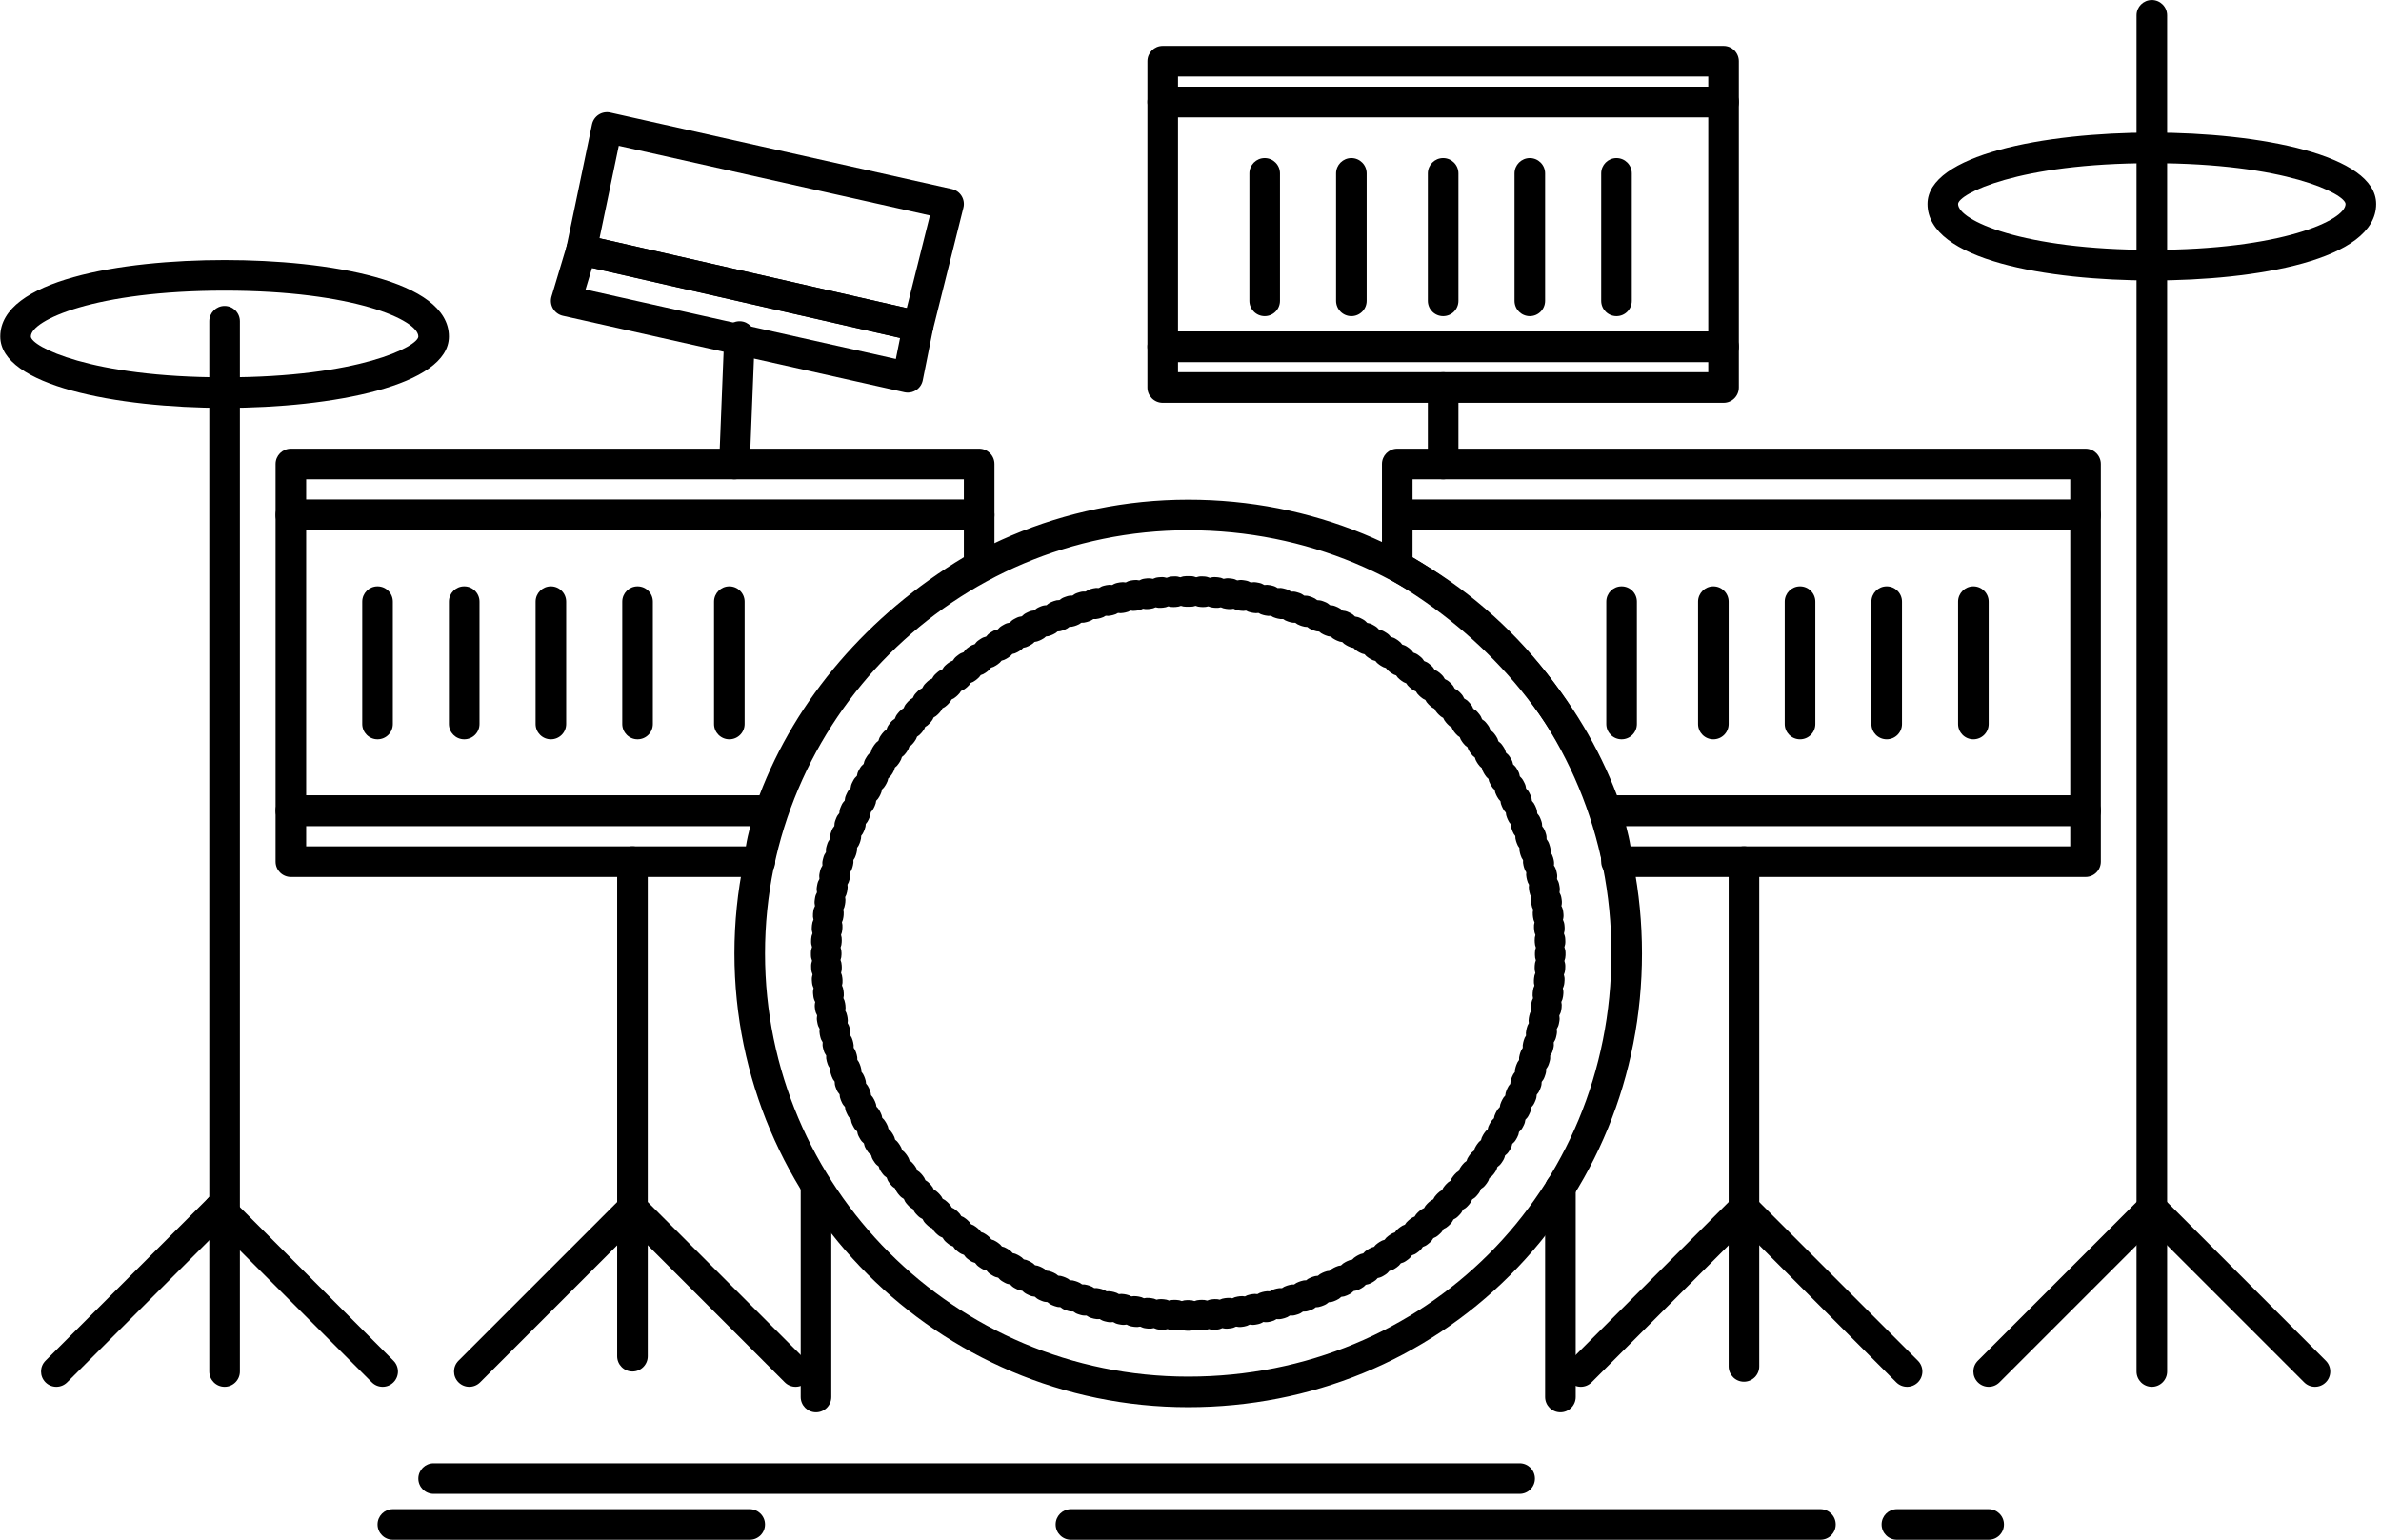
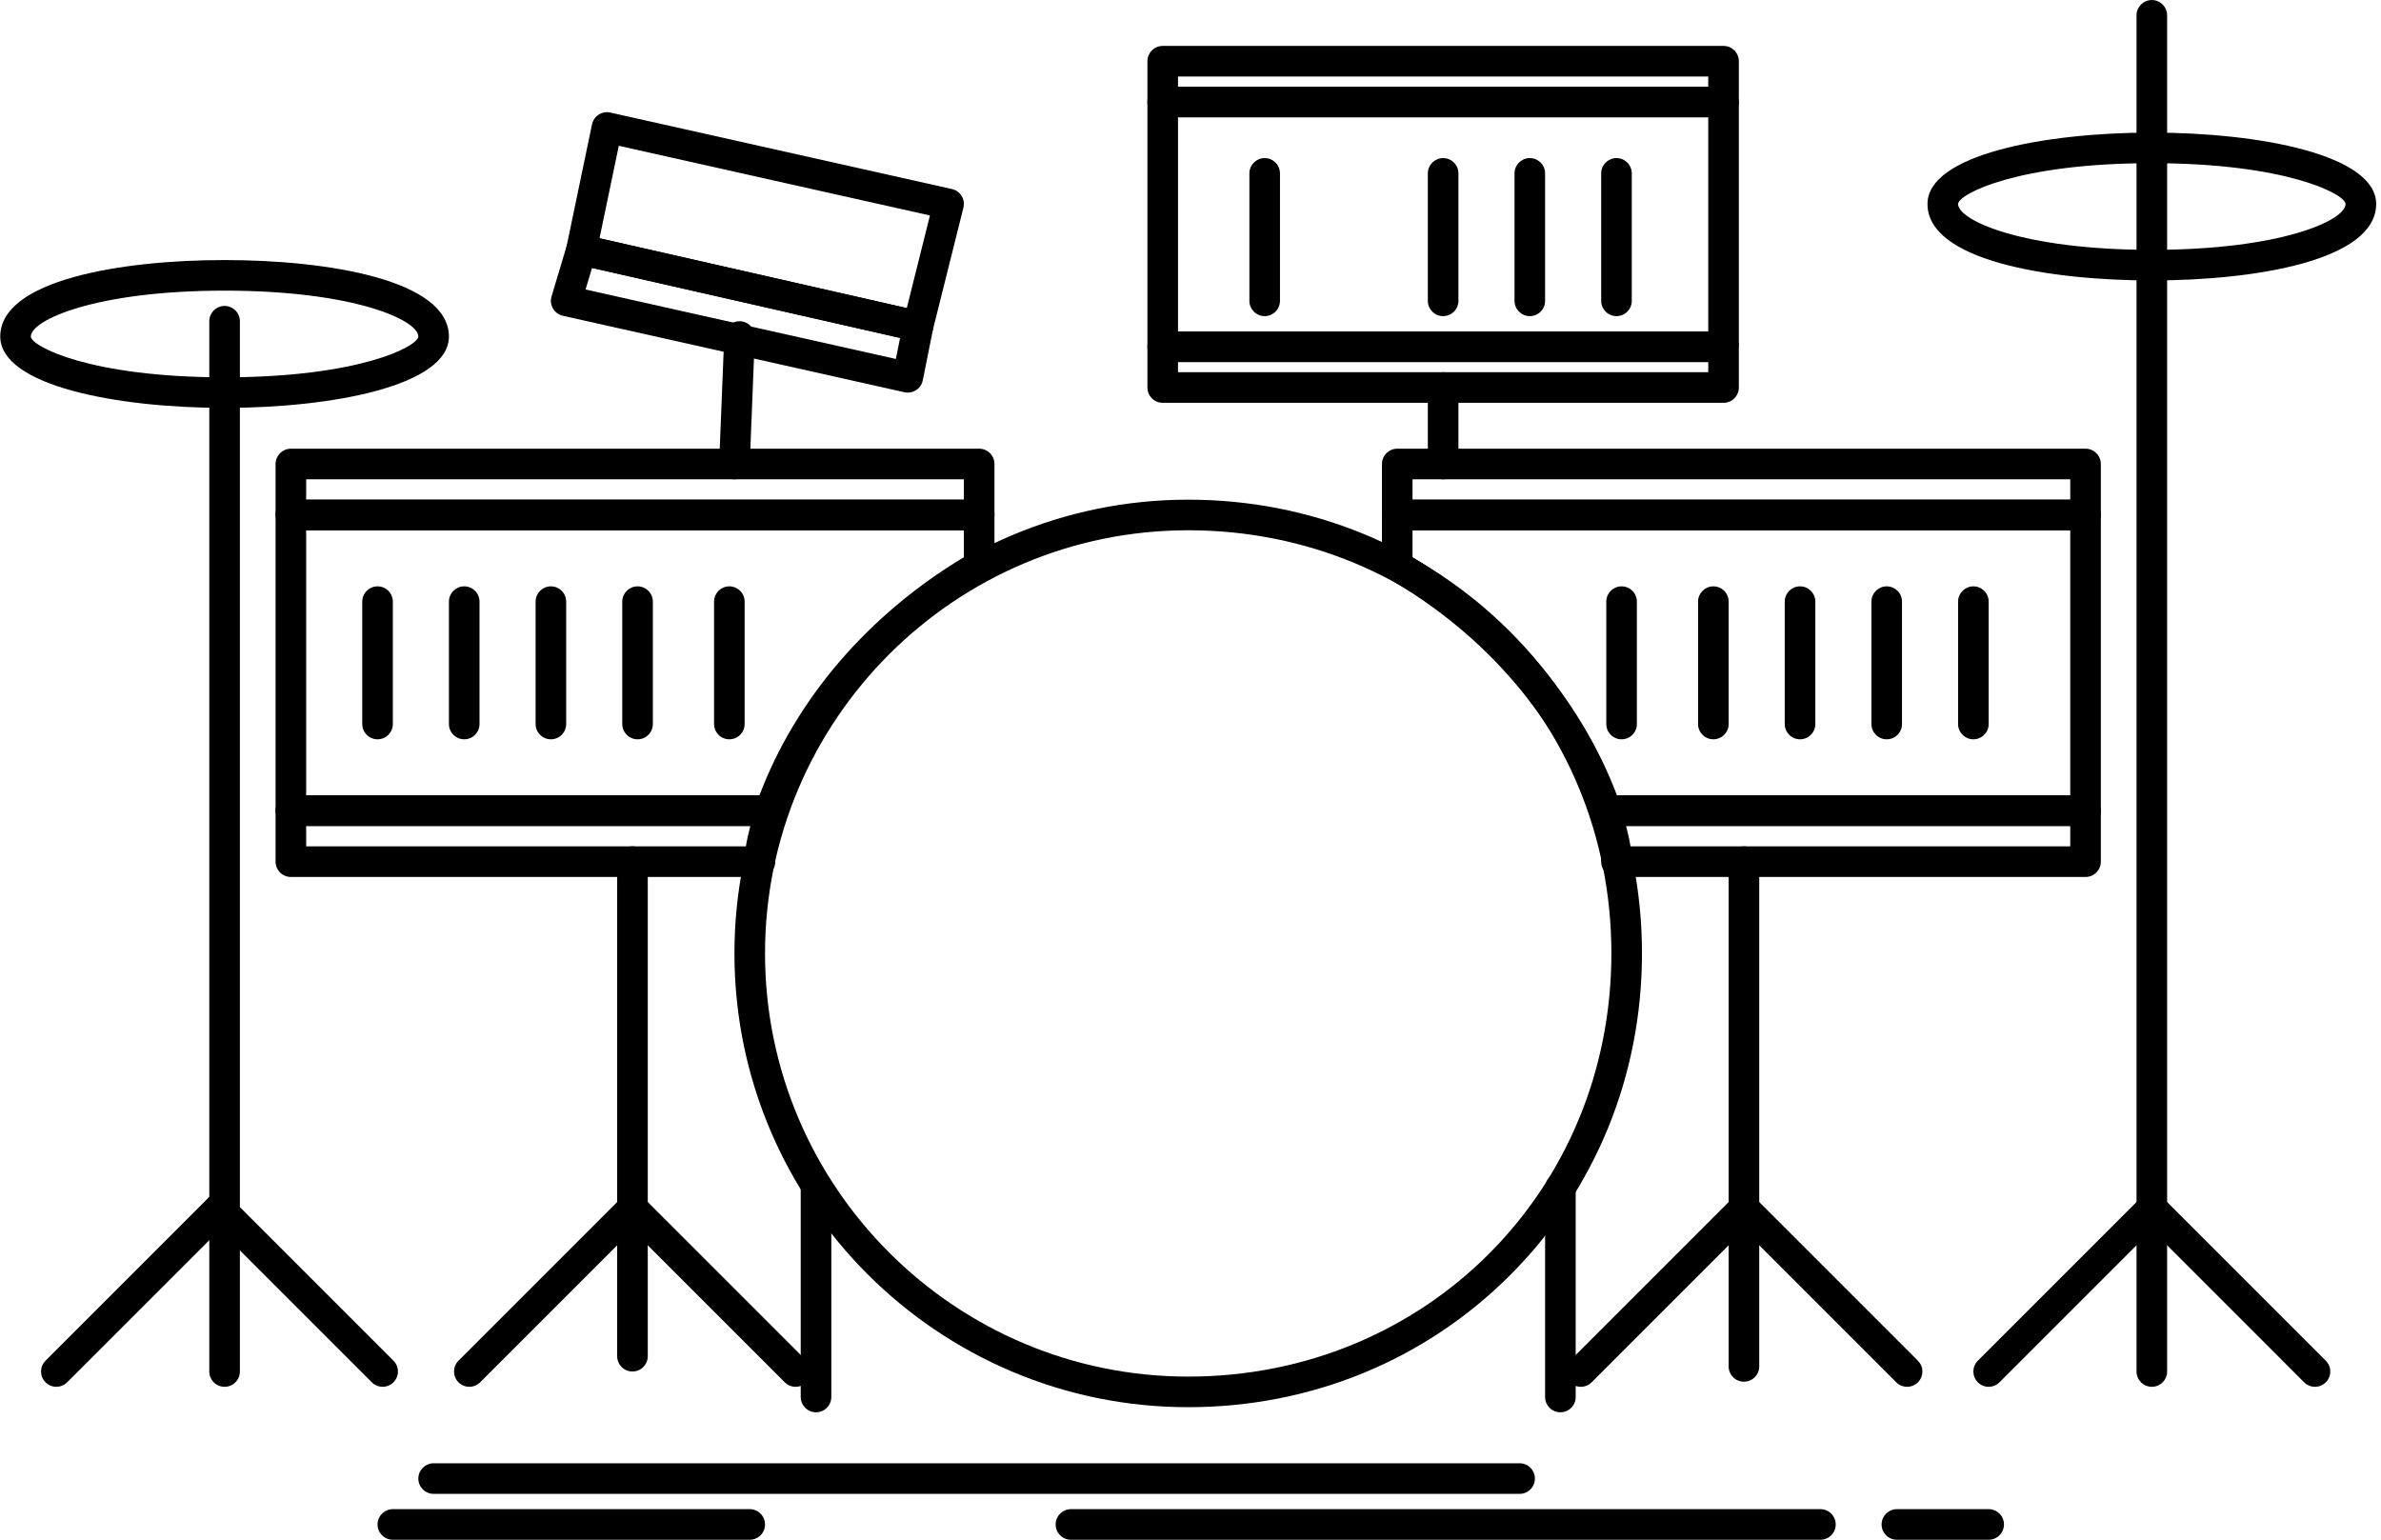
<svg xmlns="http://www.w3.org/2000/svg" width="467" height="302" viewBox="0 0 467 302" fill="currentColor">
-   <path d="M338.05 71.006H228.05C226.393 71.006 225.05 69.663 225.05 68.006V20.006C225.05 18.349 226.393 17.006 228.05 17.006H338.05C339.707 17.006 341.05 18.349 341.05 20.006V68.006C341.05 69.663 339.707 71.006 338.05 71.006ZM231.05 65.006H335.05V23.006H231.05V65.006Z" />
+   <path d="M338.05 71.006H228.05C226.393 71.006 225.05 69.663 225.05 68.006V20.006C225.05 18.349 226.393 17.006 228.05 17.006H338.05C339.707 17.006 341.05 18.349 341.05 20.006V68.006ZM231.05 65.006H335.05V23.006H231.05V65.006Z" />
  <path d="M338.05 23.006H228.05C226.393 23.006 225.05 21.663 225.05 20.006V12.006C225.05 10.349 226.393 9.006 228.05 9.006H338.05C339.707 9.006 341.05 10.349 341.05 12.006V20.006C341.05 21.663 339.707 23.006 338.05 23.006ZM231.05 17.006H335.05V15.006H231.05V17.006Z" />
  <path d="M338.05 79.006H228.05C226.393 79.006 225.05 77.663 225.05 76.006V68.006C225.05 66.349 226.393 65.006 228.05 65.006H338.05C339.707 65.006 341.05 66.349 341.05 68.006V76.006C341.05 77.663 339.707 79.006 338.05 79.006ZM231.05 73.006H335.05V71.006H231.05V73.006Z" />
  <path d="M409.05 162.006H315.05C313.776 162.006 312.64 161.2 312.218 159.997C305.587 141.051 291.498 124.574 272.547 113.602C271.62 113.066 271.05 112.076 271.05 111.006V101.006C271.05 99.349 272.393 98.006 274.05 98.006H409.05C410.707 98.006 412.05 99.349 412.05 101.006V159.006C412.05 160.663 410.707 162.006 409.05 162.006ZM317.149 156.006H406.049V104.006H277.049V109.293C295.827 120.58 309.964 137.055 317.149 156.006Z" />
  <path d="M409.05 104.006H274.05C272.393 104.006 271.05 102.663 271.05 101.006V91.006C271.05 89.349 272.393 88.006 274.05 88.006H409.05C410.707 88.006 412.05 89.349 412.05 91.006V101.006C412.05 102.663 410.707 104.006 409.05 104.006ZM277.05 98.006H406.05V94.006H277.05V98.006Z" />
  <path d="M409.05 172.006H317.05C315.393 172.006 314.05 170.663 314.05 169.006C314.05 167.021 313.484 164.873 312.766 162.154C312.564 161.384 312.352 160.581 312.14 159.733C311.915 158.837 312.117 157.887 312.686 157.159C313.254 156.431 314.126 156.006 315.05 156.006H409.05C410.707 156.006 412.05 157.349 412.05 159.006V169.006C412.05 170.663 410.707 172.006 409.05 172.006ZM319.802 166.006H406.05V162.006H318.93C319.286 163.392 319.599 164.705 319.802 166.006Z" />
  <path d="M422.05 272.006C420.393 272.006 419.05 270.663 419.05 269.006V3.006C419.05 1.349 420.393 0.006 422.05 0.006C423.707 0.006 425.05 1.349 425.05 3.006V269.006C425.05 270.663 423.707 272.006 422.05 272.006Z" />
  <path d="M422.05 55.006C401.752 55.006 378.05 51.078 378.05 40.006C378.05 30.387 400.859 26.006 422.05 26.006C443.241 26.006 466.05 30.387 466.05 40.006C466.05 51.078 442.348 55.006 422.05 55.006ZM422.05 32.006C395.664 32.006 384.112 38.078 384.05 40.006C384.05 43.236 396.748 49.006 422.05 49.006C447.352 49.006 460.05 43.236 460.05 40.006C459.987 38.078 448.436 32.006 422.05 32.006Z" />
  <path d="M342.05 271.006C340.393 271.006 339.05 269.663 339.05 268.006V169.006C339.05 167.349 340.393 166.006 342.05 166.006C343.707 166.006 345.05 167.349 345.05 169.006V268.006C345.05 269.663 343.707 271.006 342.05 271.006Z" />
  <path d="M283.05 94.006C281.393 94.006 280.05 92.663 280.05 91.006V76.006C280.05 74.349 281.393 73.006 283.05 73.006C284.707 73.006 286.05 74.349 286.05 76.006V91.006C286.05 92.663 284.707 94.006 283.05 94.006Z" />
  <path d="M233.05 276.006C183.975 276.006 144.05 236.081 144.05 187.006C144.05 137.931 183.975 98.006 233.05 98.006C257.066 98.006 279.483 107.196 296.171 123.885C312.859 140.573 322.05 162.989 322.05 187.006C322.05 211.023 312.86 233.44 296.171 250.127C279.483 266.815 257.066 276.006 233.05 276.006ZM233.05 104.006C187.283 104.006 150.05 141.239 150.05 187.006C150.05 232.773 187.283 270.006 233.05 270.006C279.592 270.006 316.05 233.548 316.05 187.006C316.05 140.464 279.592 104.006 233.05 104.006Z" />
  <path d="M151.05 162.006H57.05C55.393 162.006 54.05 160.663 54.05 159.006V101.006C54.05 99.349 55.393 98.006 57.05 98.006H192.05C193.707 98.006 195.05 99.349 195.05 101.006V111.006C195.05 112.076 194.48 113.066 193.553 113.602C174.602 124.574 160.513 141.051 153.882 159.997C153.461 161.2 152.325 162.006 151.05 162.006ZM60.05 156.006H148.951C156.136 137.055 170.273 120.58 189.05 109.293V104.006H60.05V156.006Z" />
  <path d="M192.05 104.006H57.05C55.393 104.006 54.05 102.663 54.05 101.006V91.006C54.05 89.349 55.393 88.006 57.05 88.006H192.05C193.707 88.006 195.05 89.349 195.05 91.006V101.006C195.05 102.663 193.707 104.006 192.05 104.006ZM60.05 98.006H189.05V94.006H60.05V98.006Z" />
  <path d="M149.05 172.006H57.05C55.393 172.006 54.05 170.663 54.05 169.006V159.006C54.05 157.349 55.393 156.006 57.05 156.006H151.05C151.974 156.006 152.846 156.432 153.415 157.159C153.983 157.888 154.185 158.837 153.961 159.733C153.749 160.581 153.537 161.384 153.334 162.154C152.617 164.873 152.05 167.02 152.05 169.006C152.05 170.663 150.707 172.006 149.05 172.006ZM60.05 166.006H146.298C146.501 164.705 146.813 163.392 147.17 162.006H60.05V166.006Z" />
  <path d="M44.05 272.006C42.393 272.006 41.05 270.663 41.05 269.006V63.006C41.05 61.349 42.393 60.006 44.05 60.006C45.707 60.006 47.05 61.349 47.05 63.006V269.006C47.05 270.663 45.707 272.006 44.05 272.006Z" />
  <path d="M44.05 80.006C22.858 80.006 0.05 75.625 0.05 66.006C0.05 54.934 23.753 51.006 44.05 51.006C64.347 51.006 88.05 54.934 88.05 66.006C88.05 75.625 65.242 80.006 44.05 80.006ZM44.05 57.006C18.748 57.006 6.05 62.776 6.05 66.006C6.113 67.934 17.665 74.006 44.05 74.006C70.435 74.006 81.988 67.934 82.05 66.006C82.05 62.776 69.352 57.006 44.05 57.006Z" />
  <path d="M124.05 269.006C122.393 269.006 121.05 267.663 121.05 266.006V169.006C121.05 167.349 122.393 166.006 124.05 166.006C125.707 166.006 127.05 167.349 127.05 169.006V266.006C127.05 267.663 125.707 269.006 124.05 269.006Z" />
  <path d="M180.053 67.006C179.833 67.006 179.609 66.982 179.386 66.931L113.386 51.931C111.791 51.569 110.781 49.995 111.114 48.394L116.114 24.394C116.278 23.607 116.75 22.919 117.426 22.484C118.101 22.048 118.924 21.904 119.707 22.078L186.707 37.078C187.496 37.255 188.181 37.743 188.605 38.431C189.029 39.119 189.158 39.95 188.962 40.734L182.962 64.734C182.621 66.094 181.399 67.006 180.053 67.006ZM117.588 46.733L177.852 60.429L182.394 42.261L121.366 28.598L117.588 46.733Z" />
  <path d="M178.05 77.006C177.831 77.006 177.612 76.982 177.395 76.934L110.395 61.934C109.582 61.752 108.882 61.24 108.461 60.522C108.04 59.803 107.937 58.942 108.176 58.145L111.176 48.145C111.63 46.634 113.173 45.731 114.715 46.082L180.715 61.082C182.301 61.442 183.311 63.001 182.992 64.596L180.992 74.596C180.833 75.388 180.363 76.082 179.685 76.523C179.195 76.84 178.626 77.006 178.05 77.006ZM114.85 56.782L175.711 70.407L176.536 66.283L116.119 52.552L114.85 56.782Z" />
  <path d="M144.052 94.006C144.011 94.006 143.971 94.005 143.93 94.004C142.275 93.938 140.986 92.542 141.053 90.886L142.053 65.886C142.119 64.231 143.514 62.958 145.171 63.009C146.826 63.075 148.115 64.471 148.048 66.127L147.048 91.127C146.983 92.74 145.654 94.006 144.052 94.006Z" />
-   <path d="M233.254 261.006H232.822C232.422 261.006 232.04 260.928 231.692 260.785C231.34 260.913 230.958 260.976 230.564 260.964L230.112 260.947C229.717 260.931 229.343 260.84 229.004 260.687C228.65 260.8 228.269 260.851 227.877 260.825L227.426 260.792C227.029 260.763 226.655 260.656 226.319 260.49C225.958 260.593 225.573 260.627 225.176 260.585L224.746 260.538C224.347 260.494 223.975 260.374 223.642 260.194C223.281 260.281 222.896 260.303 222.505 260.248L222.077 260.185C221.678 260.127 221.308 259.994 220.982 259.8C220.618 259.874 220.234 259.883 219.849 259.814L219.403 259.732C219.01 259.659 218.65 259.511 218.333 259.308C217.965 259.369 217.577 259.363 217.189 259.277L216.766 259.182C216.374 259.095 216.017 258.935 215.707 258.719C215.338 258.764 214.956 258.745 214.574 258.648L214.133 258.532C213.747 258.429 213.399 258.256 213.098 258.03C212.723 258.062 212.333 258.029 211.949 257.912L211.534 257.786C211.15 257.67 210.807 257.483 210.514 257.245C210.137 257.263 209.752 257.216 209.373 257.087L208.96 256.945C208.581 256.814 208.244 256.615 207.96 256.366C207.573 256.393 207.201 256.309 206.828 256.167L206.403 256.002C206.035 255.858 205.713 255.649 205.442 255.394C205.067 255.387 204.687 255.31 204.321 255.154L203.902 254.974C203.54 254.816 203.225 254.595 202.964 254.33C202.589 254.309 202.21 254.218 201.849 254.047L201.458 253.862C201.094 253.691 200.781 253.456 200.526 253.176C200.152 253.141 199.778 253.035 199.424 252.853L199.035 252.652C198.68 252.467 198.377 252.221 198.133 251.934C197.763 251.887 197.397 251.769 197.051 251.576L196.659 251.354C196.313 251.158 196.021 250.902 195.788 250.608C195.419 250.546 195.055 250.415 194.716 250.208L194.333 249.973C193.996 249.764 193.714 249.499 193.493 249.198C193.129 249.123 192.773 248.98 192.444 248.763L192.061 248.508C191.732 248.287 191.461 248.012 191.252 247.703C190.888 247.615 190.534 247.457 190.211 247.225L189.856 246.969C189.531 246.736 189.268 246.449 189.067 246.13C188.706 246.029 188.359 245.859 188.045 245.615L187.687 245.337C187.377 245.094 187.128 244.803 186.942 244.482C186.587 244.369 186.247 244.186 185.942 243.934L185.589 243.639C185.288 243.385 185.049 243.083 184.875 242.756C184.525 242.629 184.192 242.436 183.897 242.173L183.555 241.865C183.264 241.6 183.036 241.292 182.874 240.959C182.528 240.819 182.203 240.614 181.917 240.341L181.586 240.021C181.305 239.747 181.089 239.43 180.939 239.092C180.596 238.94 180.276 238.72 180 238.434L179.696 238.119C179.419 237.832 179.212 237.504 179.072 237.154C178.737 236.991 178.427 236.762 178.163 236.469L177.861 236.132C177.598 235.837 177.404 235.504 177.278 235.154C176.947 234.977 176.643 234.736 176.388 234.43L176.107 234.093C175.853 233.786 175.669 233.446 175.555 233.089C175.232 232.901 174.939 232.651 174.696 232.339L174.419 231.982C174.178 231.669 174.008 231.323 173.908 230.964C173.592 230.765 173.308 230.503 173.076 230.182L172.813 229.817C172.584 229.496 172.428 229.145 172.34 228.785C172.033 228.576 171.759 228.306 171.539 227.978L171.285 227.596C171.068 227.266 170.925 226.909 170.85 226.546C170.55 226.325 170.287 226.045 170.079 225.71L169.839 225.318C169.635 224.983 169.505 224.623 169.444 224.258C169.152 224.027 168.899 223.737 168.703 223.393L168.482 223.002C168.288 222.657 168.169 222.29 168.121 221.92C167.838 221.679 167.595 221.38 167.412 221.029L167.205 220.631C167.024 220.279 166.919 219.908 166.884 219.537C166.61 219.285 166.378 218.977 166.208 218.62L166.016 218.216C165.848 217.858 165.757 217.483 165.735 217.111C165.47 216.849 165.25 216.533 165.093 216.17L164.915 215.758C164.761 215.395 164.683 215.018 164.675 214.646C164.42 214.375 164.212 214.051 164.068 213.683L163.906 213.264C163.764 212.896 163.701 212.516 163.707 212.144C163.462 211.864 163.266 211.533 163.136 211.16L162.99 210.736C162.861 210.36 162.811 209.976 162.831 209.602C162.596 209.312 162.412 208.974 162.295 208.596L162.161 208.155C162.049 207.778 162.014 207.397 162.047 207.028C161.822 206.729 161.65 206.382 161.547 205.999L161.431 205.561C161.331 205.178 161.31 204.793 161.358 204.424C161.145 204.117 160.985 203.766 160.897 203.38L160.797 202.935C160.712 202.549 160.705 202.165 160.766 201.798C160.563 201.484 160.417 201.125 160.343 200.735L160.26 200.296C160.188 199.906 160.196 199.52 160.27 199.153C160.079 198.83 159.945 198.465 159.886 198.072L159.836 197.734C159.775 197.324 159.8 196.917 159.898 196.534C159.707 196.196 159.578 195.814 159.53 195.404L159.479 194.943C159.437 194.552 159.474 194.171 159.574 193.813C159.408 193.48 159.303 193.109 159.272 192.715L159.238 192.256C159.211 191.863 159.261 191.483 159.375 191.13C159.221 190.789 159.128 190.413 159.112 190.017L159.095 189.568C159.081 189.172 159.145 188.79 159.274 188.437C159.132 188.096 159.054 187.72 159.052 187.324L159.051 186.878C159.051 186.48 159.129 186.1 159.27 185.752C159.142 185.402 159.077 185.023 159.089 184.629L159.105 184.168C159.121 183.774 159.212 183.401 159.364 183.063C159.249 182.709 159.198 182.327 159.225 181.932L159.259 181.471C159.289 181.079 159.394 180.711 159.558 180.379C159.455 180.02 159.419 179.636 159.46 179.241L159.509 178.791C159.553 178.397 159.672 178.03 159.849 177.701C159.76 177.338 159.738 176.952 159.794 176.559L159.858 176.121C159.916 175.726 160.048 175.361 160.239 175.037C160.163 174.671 160.156 174.283 160.227 173.891L160.31 173.447C160.383 173.059 160.528 172.704 160.728 172.39C160.666 172.023 160.672 171.637 160.756 171.25L160.857 170.799C160.945 170.415 161.103 170.067 161.314 169.762C161.266 169.391 161.286 169.005 161.385 168.62L161.498 168.188C161.6 167.801 161.772 167.454 161.998 167.153C161.962 166.779 161.997 166.392 162.111 166.01L162.243 165.575C162.359 165.196 162.544 164.857 162.779 164.567C162.757 164.192 162.806 163.807 162.934 163.43L163.083 162.996C163.213 162.623 163.41 162.292 163.654 162.012C163.646 161.638 163.709 161.256 163.85 160.885L164.015 160.457C164.159 160.088 164.368 159.765 164.622 159.493C164.628 159.119 164.705 158.741 164.859 158.376L165.04 157.954C165.197 157.591 165.417 157.274 165.683 157.013C165.703 156.64 165.793 156.264 165.961 155.905L166.161 155.482C166.331 155.129 166.561 154.825 166.833 154.575C166.867 154.2 166.972 153.825 167.155 153.471L167.353 153.087C167.538 152.73 167.784 152.425 168.072 152.179C168.119 151.809 168.237 151.443 168.429 151.098L168.66 150.689C168.855 150.35 169.106 150.063 169.395 149.834C169.456 149.466 169.586 149.103 169.791 148.764L170.028 148.376C170.236 148.039 170.501 147.756 170.802 147.535C170.876 147.169 171.02 146.812 171.238 146.481L171.489 146.102C171.709 145.773 171.984 145.502 172.292 145.291C172.379 144.928 172.536 144.575 172.766 144.252L173.035 143.878C173.266 143.56 173.548 143.3 173.862 143.103C173.962 142.743 174.132 142.395 174.374 142.081L174.651 141.724C174.894 141.412 175.187 141.161 175.508 140.974C175.622 140.618 175.804 140.277 176.057 139.972L176.347 139.624C176.601 139.322 176.902 139.082 177.23 138.907C177.356 138.555 177.551 138.221 177.815 137.925L178.117 137.588C178.381 137.296 178.69 137.067 179.024 136.904C179.163 136.556 179.369 136.229 179.644 135.943L179.953 135.622C180.229 135.337 180.548 135.118 180.89 134.966C181.041 134.624 181.259 134.305 181.544 134.028L181.864 133.718C182.15 133.443 182.476 133.236 182.823 133.096C182.985 132.762 183.213 132.452 183.505 132.187L183.847 131.879C184.141 131.617 184.472 131.423 184.821 131.297C184.995 130.968 185.234 130.667 185.536 130.413L185.889 130.118C186.192 129.867 186.53 129.685 186.883 129.572C187.071 129.248 187.322 128.954 187.635 128.709L187.987 128.436C188.3 128.194 188.646 128.024 189.005 127.922C189.203 127.607 189.463 127.323 189.782 127.091L190.15 126.826C190.471 126.597 190.822 126.439 191.184 126.351C191.393 126.042 191.664 125.768 191.993 125.547L192.363 125.3C192.693 125.08 193.051 124.934 193.418 124.859C193.639 124.558 193.92 124.293 194.258 124.083L194.632 123.853C194.971 123.644 195.336 123.511 195.706 123.448C195.937 123.156 196.226 122.903 196.568 122.707L196.95 122.49C197.297 122.293 197.667 122.172 198.04 122.123C198.283 121.838 198.582 121.594 198.934 121.411L199.324 121.208C199.677 121.025 200.049 120.918 200.422 120.883C200.674 120.608 200.981 120.376 201.338 120.205L201.734 120.016C202.094 119.845 202.472 119.752 202.847 119.73C203.109 119.465 203.424 119.245 203.786 119.087L204.099 118.952C204.48 118.788 204.879 118.707 205.274 118.703C205.552 118.432 205.889 118.21 206.274 118.059L206.687 117.898C207.057 117.755 207.422 117.691 207.812 117.695C208.093 117.448 208.426 117.251 208.8 117.12L209.22 116.974C209.596 116.846 209.986 116.795 210.353 116.814C210.643 116.578 210.981 116.393 211.36 116.275L211.794 116.142C212.173 116.028 212.558 115.994 212.927 116.026C213.224 115.802 213.568 115.63 213.949 115.526L214.397 115.407C214.779 115.309 215.161 115.287 215.527 115.334C215.834 115.12 216.186 114.959 216.573 114.87L217.015 114.77C217.4 114.686 217.784 114.677 218.153 114.738C218.468 114.534 218.827 114.387 219.218 114.313L219.664 114.23C220.052 114.16 220.435 114.166 220.798 114.24C221.119 114.05 221.481 113.916 221.872 113.855L222.33 113.787C222.719 113.731 223.101 113.753 223.461 113.839C223.79 113.66 224.157 113.54 224.551 113.494L225 113.443C225.391 113.402 225.776 113.435 226.136 113.536C226.47 113.369 226.843 113.263 227.239 113.232L227.68 113.198C228.077 113.168 228.464 113.218 228.821 113.332C229.162 113.178 229.538 113.084 229.936 113.068L230.376 113.051C230.772 113.034 231.155 113.099 231.507 113.226C231.851 113.085 232.227 113.006 232.622 113.003L233.063 113.002L233.504 113.003C233.899 113.006 234.276 113.085 234.621 113.226C234.974 113.099 235.357 113.033 235.753 113.05L236.161 113.066C236.565 113.083 236.948 113.178 237.295 113.337C237.656 113.219 238.046 113.166 238.45 113.198L238.901 113.233C239.294 113.265 239.663 113.372 239.995 113.537C240.352 113.436 240.735 113.4 241.128 113.444L241.588 113.496C241.979 113.542 242.344 113.663 242.669 113.84C243.031 113.753 243.417 113.732 243.81 113.79L244.259 113.858C244.65 113.919 245.011 114.052 245.331 114.242C245.698 114.169 246.084 114.162 246.475 114.234L246.91 114.316C247.303 114.39 247.662 114.538 247.978 114.741C248.342 114.68 248.729 114.689 249.114 114.774L249.569 114.878C249.952 114.968 250.299 115.127 250.603 115.339C250.972 115.292 251.357 115.314 251.74 115.414L252.187 115.533C252.569 115.637 252.913 115.81 253.209 116.035C253.582 116.002 253.967 116.037 254.348 116.153L254.786 116.288C255.164 116.406 255.502 116.592 255.791 116.828C256.165 116.808 256.547 116.858 256.922 116.987L257.365 117.141C257.734 117.273 258.062 117.47 258.341 117.714C258.714 117.722 259.096 117.772 259.465 117.914L259.894 118.081C260.263 118.227 260.587 118.437 260.858 118.695C261.234 118.703 261.614 118.781 261.98 118.939L262.4 119.121C262.76 119.28 263.074 119.5 263.334 119.766C263.705 119.787 264.078 119.879 264.436 120.047L264.851 120.245C265.208 120.417 265.516 120.65 265.768 120.927C266.141 120.962 266.514 121.068 266.867 121.252L267.266 121.46C267.617 121.645 267.916 121.89 268.158 122.175C268.529 122.224 268.896 122.343 269.242 122.539L269.633 122.762C269.977 122.96 270.267 123.215 270.498 123.509C270.867 123.572 271.23 123.704 271.568 123.913L271.952 124.151C272.288 124.36 272.568 124.626 272.788 124.927C273.155 125.003 273.514 125.149 273.845 125.369L274.23 125.627C274.553 125.847 274.82 126.12 275.026 126.425C275.387 126.513 275.739 126.671 276.059 126.901L276.432 127.171C276.75 127.404 277.01 127.688 277.206 128.004C277.568 128.107 277.917 128.279 278.232 128.525L278.578 128.796C278.891 129.041 279.141 129.335 279.327 129.659C279.683 129.774 280.024 129.958 280.33 130.213L280.676 130.505C280.977 130.76 281.215 131.062 281.389 131.39C281.739 131.517 282.071 131.712 282.365 131.975L282.701 132.279C282.995 132.546 283.223 132.857 283.386 133.193C283.734 133.334 284.06 133.542 284.345 133.818L284.67 134.134C284.951 134.409 285.166 134.727 285.316 135.067C285.658 135.219 285.976 135.44 286.253 135.726L286.557 136.042C286.832 136.33 287.039 136.659 287.178 137.007C287.515 137.172 287.825 137.403 288.091 137.7L288.383 138.027C288.648 138.324 288.843 138.66 288.969 139.014C289.299 139.191 289.601 139.433 289.856 139.739L290.135 140.076C290.389 140.383 290.572 140.725 290.685 141.083C291.009 141.272 291.302 141.525 291.545 141.84L291.813 142.187C292.056 142.502 292.226 142.851 292.327 143.212C292.641 143.411 292.924 143.673 293.154 143.994L293.419 144.363C293.647 144.685 293.803 145.036 293.889 145.398C294.195 145.607 294.467 145.877 294.686 146.204L294.937 146.582C295.155 146.914 295.299 147.272 295.373 147.639C295.672 147.86 295.935 148.141 296.142 148.477L296.378 148.863C296.582 149.201 296.713 149.564 296.773 149.931C297.067 150.165 297.321 150.458 297.516 150.806L297.732 151.191C297.924 151.535 298.042 151.902 298.089 152.271C298.369 152.511 298.61 152.809 298.792 153.157L299.002 153.564C299.183 153.917 299.286 154.288 299.319 154.659C299.592 154.912 299.824 155.221 299.993 155.578L300.177 155.968C300.349 156.331 300.442 156.712 300.462 157.09C300.726 157.352 300.944 157.668 301.101 158.03L301.277 158.443C301.43 158.807 301.507 159.184 301.513 159.556C301.768 159.828 301.976 160.154 302.118 160.523L302.279 160.942C302.419 161.31 302.481 161.689 302.474 162.061C302.718 162.342 302.914 162.674 303.043 163.047L303.192 163.487C303.316 163.858 303.363 164.236 303.342 164.604C303.576 164.894 303.761 165.234 303.876 165.614L304.009 166.052C304.12 166.43 304.155 166.814 304.119 167.184C304.341 167.481 304.512 167.824 304.613 168.204L304.709 168.569C304.813 168.966 304.832 169.368 304.777 169.754C305.004 170.071 305.172 170.439 305.261 170.844L305.354 171.26C305.442 171.652 305.448 172.043 305.385 172.416C305.586 172.731 305.732 173.09 305.804 173.48L305.885 173.919C305.955 174.31 305.948 174.696 305.871 175.063C306.059 175.383 306.19 175.745 306.25 176.135L306.307 176.526C306.366 176.929 306.341 177.327 306.246 177.702C306.432 178.039 306.556 178.417 306.6 178.823L306.647 179.255C306.69 179.652 306.654 180.04 306.55 180.401C306.716 180.737 306.821 181.109 306.85 181.505L306.883 181.956C306.909 182.352 306.859 182.734 306.742 183.089C306.893 183.427 306.984 183.799 307 184.192L307.017 184.627C307.031 185.028 306.964 185.415 306.833 185.771C306.976 186.12 307.054 186.501 307.054 186.902L307.053 187.361C307.049 187.753 306.971 188.127 306.831 188.468C306.958 188.818 307.021 189.197 307.008 189.592L306.992 190.024C306.978 190.428 306.886 190.811 306.728 191.158C306.843 191.516 306.893 191.902 306.863 192.301L306.831 192.732C306.802 193.13 306.695 193.505 306.527 193.842C306.629 194.201 306.665 194.587 306.622 194.981L306.572 195.431C306.526 195.824 306.407 196.191 306.229 196.518C306.316 196.878 306.337 197.261 306.282 197.651L306.216 198.099C306.156 198.493 306.023 198.858 305.831 199.18C305.906 199.548 305.913 199.936 305.84 200.327L305.761 200.752C305.688 201.148 305.54 201.51 305.335 201.827C305.396 202.195 305.389 202.581 305.303 202.967L305.203 203.408C305.115 203.795 304.955 204.147 304.741 204.453C304.789 204.827 304.766 205.216 304.664 205.602L304.553 206.021C304.45 206.408 304.277 206.756 304.05 207.057C304.084 207.431 304.049 207.82 303.933 208.202L303.805 208.622C303.688 209.007 303.5 209.351 303.261 209.643C303.282 210.017 303.232 210.402 303.103 210.778L302.953 211.212C302.822 211.585 302.625 211.915 302.379 212.194C302.386 212.568 302.322 212.95 302.18 213.321L302.014 213.75C301.869 214.117 301.66 214.44 301.404 214.711C301.397 215.084 301.319 215.463 301.164 215.828L300.982 216.25C300.824 216.613 300.601 216.929 300.336 217.19C300.315 217.562 300.224 217.937 300.055 218.295L299.858 218.71C299.687 219.065 299.455 219.372 299.18 219.623C299.146 219.997 299.039 220.371 298.856 220.726L298.657 221.11C298.471 221.467 298.224 221.771 297.935 222.016C297.886 222.388 297.766 222.757 297.571 223.104L297.352 223.489C297.155 223.835 296.899 224.127 296.604 224.358C296.542 224.726 296.412 225.088 296.205 225.426L295.958 225.826C295.75 226.156 295.488 226.432 295.191 226.649C295.116 227.018 294.969 227.378 294.748 227.711L294.502 228.08C294.28 228.409 294.004 228.681 293.694 228.891C293.606 229.253 293.448 229.605 293.217 229.926L292.941 230.309C292.71 230.622 292.43 230.876 292.12 231.072C292.019 231.429 291.849 231.775 291.609 232.088L291.326 232.451C291.082 232.763 290.789 233.012 290.467 233.198C290.353 233.552 290.17 233.891 289.917 234.196L289.629 234.539C289.373 234.843 289.07 235.084 288.739 235.26C288.613 235.609 288.419 235.941 288.157 236.236L287.848 236.577C287.582 236.87 287.273 237.098 286.938 237.26C286.799 237.606 286.592 237.932 286.318 238.217L285.998 238.547C285.724 238.827 285.407 239.042 285.069 239.192C284.916 239.536 284.695 239.857 284.407 240.134L284.086 240.443C283.801 240.714 283.476 240.92 283.131 241.057C282.967 241.393 282.736 241.703 282.442 241.968L282.111 242.265C281.814 242.529 281.479 242.724 281.127 242.85C280.95 243.181 280.707 243.485 280.4 243.741L280.057 244.024C279.753 244.275 279.414 244.456 279.061 244.568C278.873 244.892 278.621 245.186 278.306 245.429L277.955 245.7C277.642 245.941 277.295 246.111 276.935 246.212C276.736 246.527 276.475 246.811 276.154 247.042L275.781 247.31C275.46 247.538 275.109 247.693 274.75 247.779C274.541 248.085 274.271 248.356 273.946 248.576L273.563 248.83C273.233 249.047 272.876 249.19 272.512 249.265C272.29 249.566 272.008 249.83 271.67 250.038L271.294 250.268C270.954 250.476 270.59 250.608 270.22 250.668C269.99 250.959 269.7 251.211 269.359 251.406L268.968 251.626C268.621 251.821 268.253 251.94 267.881 251.988C267.64 252.269 267.342 252.51 266.993 252.693L266.594 252.9C266.24 253.082 265.868 253.187 265.495 253.221C265.242 253.495 264.932 253.727 264.574 253.897L264.168 254.088C263.812 254.254 263.439 254.345 263.069 254.365C262.805 254.631 262.487 254.851 262.123 255.009L261.71 255.185C261.348 255.338 260.972 255.414 260.602 255.421C260.329 255.677 260.003 255.886 259.632 256.029L259.213 256.19C258.845 256.33 258.446 256.41 258.098 256.385C257.816 256.631 257.483 256.827 257.108 256.957L256.693 257.1C256.315 257.23 255.933 257.279 255.554 257.258C255.263 257.493 254.923 257.679 254.542 257.794L254.11 257.925C253.732 258.038 253.35 258.07 252.979 258.038C252.681 258.263 252.335 258.434 251.953 258.537L251.525 258.649C251.136 258.753 250.745 258.774 250.373 258.724C250.067 258.936 249.718 259.093 249.334 259.181L248.974 259.263C248.572 259.351 248.166 259.356 247.782 259.289C247.458 259.503 247.086 259.658 246.678 259.733L246.258 259.811C245.862 259.886 245.469 259.877 245.1 259.802C244.778 259.991 244.415 260.123 244.024 260.183L243.58 260.248C243.188 260.306 242.802 260.283 242.438 260.194C242.112 260.371 241.748 260.489 241.357 260.534L240.906 260.585C240.51 260.628 240.122 260.593 239.76 260.488C239.424 260.654 239.052 260.759 238.656 260.789L238.208 260.822C237.813 260.849 237.433 260.799 237.078 260.683C236.739 260.836 236.365 260.928 235.97 260.944L235.535 260.961C235.13 260.974 234.751 260.908 234.396 260.779C234.04 260.927 233.656 261.006 233.254 261.006ZM232.822 255.006H233.254C233.615 255.006 233.962 255.069 234.282 255.187C234.599 255.058 234.945 254.982 235.308 254.969L235.718 254.954C236.076 254.935 236.435 254.99 236.765 255.097C237.079 254.954 237.425 254.866 237.79 254.84L238.201 254.811C238.564 254.784 238.916 254.822 239.246 254.915C239.553 254.765 239.891 254.663 240.25 254.624L240.656 254.579C241.018 254.537 241.379 254.561 241.715 254.643C242.018 254.48 242.353 254.366 242.713 254.314L243.122 254.252C243.482 254.199 243.838 254.21 244.175 254.279C244.467 254.107 244.793 253.982 245.146 253.917L245.574 253.837C245.931 253.772 246.284 253.77 246.621 253.827C246.906 253.642 247.229 253.505 247.582 253.426L247.988 253.335C248.345 253.253 248.702 253.238 249.045 253.283C249.324 253.09 249.642 252.941 249.988 252.849L250.396 252.741C250.748 252.647 251.098 252.621 251.446 252.651C251.722 252.443 252.04 252.28 252.391 252.175L252.786 252.056C253.132 251.95 253.482 251.91 253.827 251.929C254.092 251.714 254.399 251.541 254.741 251.424L255.142 251.285C255.484 251.168 255.846 251.1 256.172 251.121C256.433 250.894 256.736 250.71 257.077 250.58L257.461 250.433C257.797 250.303 258.144 250.238 258.484 250.231C258.736 249.995 259.033 249.798 259.369 249.657L259.747 249.495C260.079 249.353 260.423 249.275 260.763 249.256C261.006 249.011 261.295 248.805 261.626 248.651L261.999 248.475C262.326 248.32 262.667 248.229 263.008 248.198C263.239 247.947 263.518 247.732 263.839 247.566L264.205 247.377C264.529 247.208 264.869 247.104 265.212 247.059C265.434 246.8 265.704 246.575 266.02 246.398L266.379 246.194C266.696 246.013 267.034 245.896 267.375 245.84C267.588 245.572 267.85 245.337 268.158 245.149L268.516 244.928C268.825 244.739 269.154 244.611 269.49 244.542C269.694 244.265 269.951 244.019 270.255 243.817L270.591 243.594C270.896 243.39 271.225 243.248 271.562 243.167C271.757 242.881 272.006 242.624 272.305 242.412L272.633 242.178C272.928 241.965 273.249 241.813 273.58 241.72C273.764 241.429 274.001 241.165 274.289 240.944L274.62 240.688C274.906 240.465 275.221 240.303 275.547 240.2C275.721 239.901 275.95 239.627 276.233 239.394L276.554 239.126C276.832 238.896 277.139 238.723 277.461 238.607C277.622 238.304 277.84 238.025 278.11 237.783L278.422 237.506C278.693 237.263 278.994 237.078 279.313 236.95C279.465 236.639 279.673 236.35 279.938 236.097L280.24 235.808C280.501 235.558 280.795 235.364 281.107 235.225C281.249 234.907 281.449 234.608 281.708 234.344L281.987 234.055C282.24 233.792 282.529 233.586 282.838 233.436C282.968 233.116 283.154 232.813 283.401 232.542L283.671 232.242C283.915 231.969 284.198 231.75 284.505 231.587C284.622 231.264 284.797 230.955 285.031 230.677L285.298 230.358C285.531 230.078 285.806 229.85 286.104 229.678C286.21 229.35 286.375 229.034 286.6 228.747L286.848 228.429C287.072 228.138 287.338 227.9 287.632 227.715C287.728 227.376 287.885 227.048 288.106 226.748L288.335 226.431C288.548 226.134 288.805 225.888 289.091 225.695C289.172 225.361 289.314 225.035 289.516 224.733L289.75 224.383C289.951 224.081 290.197 223.828 290.474 223.626C290.544 223.282 290.676 222.945 290.874 222.631L291.08 222.297C291.27 221.984 291.51 221.72 291.78 221.506C291.838 221.167 291.954 220.832 292.134 220.516L292.343 220.149C292.523 219.833 292.751 219.561 293.013 219.338C293.057 219 293.16 218.665 293.326 218.346L293.525 217.962C293.692 217.64 293.91 217.361 294.162 217.13C294.194 216.785 294.288 216.44 294.447 216.109L294.621 215.743C294.777 215.411 294.986 215.121 295.233 214.878C295.253 214.532 295.334 214.184 295.48 213.848L295.64 213.475C295.784 213.138 295.982 212.842 296.219 212.59C296.226 212.243 296.293 211.892 296.428 211.549L296.574 211.171C296.705 210.829 296.891 210.526 297.12 210.267C297.113 209.919 297.168 209.565 297.291 209.218L297.424 208.833C297.542 208.487 297.718 208.177 297.937 207.909C297.918 207.568 297.958 207.218 298.064 206.872L298.188 206.464C298.293 206.115 298.456 205.801 298.663 205.526C298.632 205.184 298.658 204.832 298.752 204.48L298.863 204.061C298.956 203.713 299.105 203.396 299.301 203.117C299.257 202.776 299.273 202.422 299.354 202.068L299.444 201.666C299.523 201.31 299.663 200.982 299.849 200.692C299.794 200.357 299.795 200.006 299.861 199.654L299.94 199.229C300.006 198.873 300.132 198.543 300.307 198.25C300.239 197.914 300.227 197.562 300.281 197.204L300.342 196.797C300.395 196.434 300.509 196.096 300.674 195.792C300.593 195.457 300.569 195.104 300.611 194.741L300.657 194.332C300.696 193.97 300.799 193.63 300.952 193.322C300.859 192.994 300.821 192.643 300.848 192.284L300.88 191.853C300.906 191.493 300.996 191.152 301.137 190.841C301.033 190.521 300.983 190.177 300.995 189.82L301.011 189.388C301.023 189.023 301.1 188.675 301.231 188.356C301.113 188.029 301.049 187.675 301.052 187.307L301.053 186.901C301.053 186.538 301.117 186.19 301.236 185.868C301.108 185.552 301.032 185.208 301.02 184.847L301.005 184.437C300.989 184.07 301.041 183.715 301.149 183.385C301.009 183.071 300.92 182.727 300.896 182.364L300.867 181.954C300.84 181.592 300.878 181.238 300.972 180.908C300.821 180.601 300.72 180.264 300.681 179.905L300.634 179.479C300.595 179.119 300.621 178.766 300.703 178.433C300.54 178.134 300.427 177.8 300.375 177.441L300.314 177.032C300.259 176.67 300.272 176.313 300.342 175.974C300.168 175.677 300.042 175.346 299.978 174.988L299.903 174.58C299.837 174.224 299.837 173.869 299.893 173.53C299.71 173.244 299.574 172.922 299.496 172.572L299.401 172.146C299.323 171.794 299.31 171.443 299.354 171.104C299.16 170.825 299.009 170.506 298.917 170.155L298.813 169.757C298.718 169.403 298.691 169.046 298.724 168.7C298.517 168.424 298.355 168.106 298.251 167.756L298.134 167.366C298.028 167.018 297.988 166.666 298.007 166.322C297.788 166.051 297.612 165.736 297.496 165.385L297.366 165.007C297.248 164.664 297.195 164.316 297.202 163.973C296.976 163.714 296.793 163.411 296.664 163.072L296.517 162.688C296.386 162.35 296.321 162.002 296.315 161.66C296.08 161.409 295.885 161.113 295.744 160.778L295.582 160.4C295.439 160.066 295.361 159.72 295.343 159.378C295.105 159.141 294.903 158.858 294.75 158.537L294.566 158.147C294.41 157.819 294.32 157.476 294.289 157.134C294.037 156.901 293.82 156.62 293.655 156.297L293.47 155.939C293.3 155.615 293.196 155.274 293.152 154.93C292.891 154.706 292.665 154.434 292.488 154.116L292.282 153.749C292.104 153.435 291.99 153.102 291.935 152.765C291.665 152.55 291.429 152.285 291.24 151.973L291.027 151.625C290.837 151.314 290.709 150.983 290.64 150.645C290.365 150.441 290.119 150.187 289.92 149.884L289.694 149.544C289.49 149.239 289.349 148.911 289.269 148.574C288.984 148.379 288.728 148.131 288.517 147.833L288.28 147.501C288.067 147.205 287.916 146.884 287.823 146.552C287.535 146.369 287.273 146.134 287.052 145.847L286.792 145.51C286.57 145.223 286.409 144.909 286.306 144.583C286.011 144.411 285.74 144.185 285.509 143.906L285.238 143.579C285.007 143.3 284.834 142.992 284.718 142.669C284.417 142.507 284.139 142.291 283.898 142.021L283.616 141.704C283.374 141.434 283.19 141.132 283.063 140.813C282.755 140.662 282.469 140.456 282.218 140.194L281.924 139.887C281.673 139.626 281.478 139.33 281.34 139.016C281.024 138.875 280.727 138.676 280.465 138.419L280.171 138.133C279.909 137.881 279.704 137.592 279.555 137.283C279.236 137.154 278.934 136.967 278.664 136.722L278.359 136.447C278.087 136.203 277.869 135.92 277.707 135.614C277.382 135.496 277.071 135.319 276.792 135.081L276.478 134.817C276.2 134.584 275.974 134.311 275.802 134.013C275.474 133.908 275.159 133.743 274.872 133.518L274.538 133.257C274.253 133.035 274.019 132.771 273.839 132.481C273.506 132.386 273.184 132.232 272.888 132.016L272.562 131.779C272.264 131.566 272.017 131.308 271.823 131.021C271.483 130.938 271.153 130.793 270.846 130.585L270.514 130.362C270.211 130.16 269.956 129.913 269.754 129.634C269.415 129.564 269.083 129.434 268.774 129.24L268.423 129.023C268.111 128.832 267.849 128.593 267.635 128.323C267.295 128.265 266.959 128.148 266.642 127.966L266.283 127.761C265.966 127.581 265.694 127.353 265.471 127.09C265.129 127.045 264.789 126.94 264.467 126.77L264.101 126.578C263.777 126.41 263.497 126.192 263.265 125.937C262.921 125.905 262.577 125.812 262.247 125.653L261.881 125.479C261.548 125.323 261.258 125.113 261.015 124.865C260.667 124.845 260.318 124.763 259.981 124.615L259.608 124.453C259.273 124.309 258.978 124.112 258.729 123.874C258.383 123.867 258.033 123.799 257.692 123.665L257.314 123.518C256.971 123.386 256.667 123.199 256.407 122.97C256.055 122.97 255.701 122.92 255.351 122.796L254.976 122.665C254.629 122.546 254.318 122.37 254.05 122.151C253.701 122.171 253.349 122.127 252.998 122.018L252.608 121.898C252.257 121.792 251.941 121.628 251.666 121.419C251.317 121.45 250.962 121.42 250.607 121.325L250.216 121.221C249.862 121.128 249.54 120.976 249.258 120.779C248.91 120.822 248.555 120.806 248.197 120.723L247.81 120.635C247.453 120.555 247.124 120.415 246.833 120.228C246.499 120.283 246.145 120.283 245.789 120.214L245.374 120.136C245.017 120.07 244.686 119.943 244.391 119.767C244.054 119.835 243.698 119.847 243.336 119.79L242.932 119.729C242.572 119.676 242.236 119.561 241.934 119.396C241.597 119.477 241.24 119.5 240.876 119.458L240.477 119.413C240.114 119.373 239.773 119.27 239.463 119.117C239.131 119.21 238.779 119.247 238.41 119.218L238 119.186C237.638 119.159 237.296 119.069 236.984 118.927C236.659 119.031 236.309 119.078 235.948 119.067L235.525 119.05C235.163 119.036 234.817 118.959 234.5 118.829C234.176 118.947 233.819 119.011 233.46 119.007L233.049 119.006L232.662 119.007C232.3 119.006 231.947 118.947 231.621 118.83C231.304 118.96 230.959 119.037 230.597 119.051L230.178 119.067C229.815 119.079 229.465 119.032 229.138 118.927C228.826 119.068 228.485 119.158 228.124 119.185L227.704 119.217C227.344 119.246 226.991 119.208 226.66 119.115C226.352 119.269 226.012 119.371 225.649 119.411L225.24 119.457C224.879 119.498 224.525 119.475 224.191 119.394C223.886 119.561 223.546 119.676 223.182 119.728L222.786 119.788C222.426 119.843 222.071 119.833 221.733 119.765C221.435 119.942 221.101 120.07 220.74 120.136L220.337 120.212C219.982 120.279 219.628 120.282 219.289 120.226C218.998 120.414 218.671 120.553 218.314 120.633L217.915 120.723C217.561 120.804 217.207 120.82 216.866 120.776C216.581 120.975 216.257 121.128 215.901 121.22L215.515 121.323C215.162 121.418 214.807 121.446 214.463 121.416C214.188 121.624 213.871 121.788 213.522 121.893L213.131 122.012C212.783 122.119 212.43 122.16 212.087 122.143C211.82 122.36 211.512 122.535 211.169 122.653L210.773 122.79C210.431 122.909 210.084 122.96 209.742 122.958C209.485 123.183 209.185 123.368 208.848 123.498L208.46 123.649C208.121 123.782 207.772 123.849 207.429 123.856C207.184 124.089 206.894 124.283 206.563 124.426L206.471 124.466L206.178 124.593C205.845 124.738 205.499 124.818 205.157 124.838C204.918 125.08 204.634 125.285 204.309 125.44L203.929 125.621C203.601 125.778 203.259 125.87 202.917 125.903C202.686 126.155 202.408 126.371 202.087 126.538L201.714 126.732C201.393 126.9 201.055 127.004 200.716 127.049C200.495 127.308 200.227 127.533 199.914 127.711L199.548 127.919C199.232 128.1 198.896 128.217 198.556 128.274C198.345 128.542 198.083 128.777 197.776 128.966L197.418 129.188C197.109 129.379 196.78 129.508 196.444 129.577C196.241 129.853 195.987 130.1 195.685 130.301L195.338 130.532C195.036 130.735 194.711 130.876 194.377 130.957C194.183 131.242 193.937 131.499 193.64 131.711L193.308 131.95C193.013 132.164 192.692 132.317 192.361 132.411C192.178 132.703 191.942 132.967 191.653 133.189L191.324 133.445C191.038 133.668 190.724 133.831 190.398 133.936C190.225 134.236 189.996 134.51 189.714 134.744L189.405 135.002C189.126 135.238 188.816 135.414 188.491 135.532C188.328 135.838 188.11 136.12 187.836 136.364L187.537 136.634C187.266 136.88 186.962 137.068 186.641 137.197C186.491 137.507 186.285 137.795 186.022 138.047L185.722 138.337C185.461 138.59 185.166 138.787 184.852 138.927C184.713 139.241 184.517 139.537 184.265 139.798L183.975 140.099C183.724 140.362 183.436 140.568 183.127 140.72C182.999 141.041 182.812 141.345 182.566 141.617L182.292 141.923C182.05 142.195 181.77 142.412 181.466 142.574C181.349 142.899 181.174 143.21 180.938 143.491L180.675 143.806C180.443 144.087 180.17 144.314 179.872 144.487C179.767 144.816 179.603 145.133 179.378 145.421L179.127 145.746C178.905 146.035 178.64 146.272 178.349 146.455C178.256 146.79 178.102 147.115 177.886 147.412L177.651 147.74C177.439 148.037 177.183 148.284 176.898 148.479C176.817 148.814 176.677 149.142 176.474 149.446L176.247 149.787C176.046 150.093 175.798 150.35 175.52 150.554C175.452 150.892 175.323 151.223 175.132 151.534L174.918 151.884C174.728 152.197 174.49 152.462 174.219 152.677C174.162 153.023 174.044 153.364 173.859 153.685L173.665 154.028C173.486 154.348 173.257 154.624 172.994 154.848C172.951 155.186 172.849 155.521 172.684 155.841L172.486 156.225C172.319 156.547 172.103 156.828 171.851 157.059C171.819 157.408 171.726 157.756 171.566 158.09L171.397 158.448C171.242 158.78 171.034 159.07 170.788 159.313C170.769 159.66 170.69 160.008 170.544 160.345L170.385 160.718C170.242 161.055 170.046 161.353 169.809 161.605C169.803 161.952 169.737 162.303 169.603 162.645L169.457 163.024C169.327 163.366 169.142 163.67 168.915 163.93C168.922 164.277 168.869 164.631 168.748 164.979L168.616 165.364C168.499 165.71 168.324 166.02 168.107 166.289C168.127 166.636 168.087 166.991 167.979 167.343L167.86 167.737C167.756 168.086 167.593 168.402 167.386 168.677C167.419 169.02 167.392 169.373 167.299 169.725L167.194 170.129C167.103 170.481 166.953 170.802 166.757 171.084C166.802 171.429 166.788 171.786 166.706 172.144L166.618 172.537C166.54 172.893 166.402 173.221 166.217 173.512C166.275 173.853 166.274 174.21 166.205 174.57L166.13 174.975C166.065 175.331 165.939 175.662 165.766 175.957C165.835 176.291 165.848 176.644 165.795 177.001L165.734 177.418C165.682 177.778 165.569 178.113 165.406 178.416C165.488 178.75 165.513 179.104 165.473 179.466L165.428 179.875C165.39 180.237 165.289 180.578 165.136 180.887C165.231 181.221 165.27 181.577 165.241 181.945L165.212 182.345C165.187 182.708 165.099 183.053 164.958 183.367C165.065 183.696 165.116 184.05 165.102 184.415L165.088 184.817C165.077 185.182 165.001 185.531 164.871 185.851C164.989 186.172 165.053 186.52 165.053 186.882L165.054 187.202C165.056 187.585 164.986 187.954 164.857 188.295C164.998 188.625 165.081 188.986 165.094 189.367L165.11 189.777C165.125 190.141 165.074 190.493 164.968 190.82C165.111 191.136 165.201 191.483 165.226 191.85L165.255 192.25C165.284 192.614 165.246 192.968 165.152 193.3C165.306 193.61 165.408 193.952 165.446 194.318L165.49 194.714C165.532 195.078 165.508 195.436 165.425 195.773C165.589 196.07 165.703 196.403 165.757 196.761L165.819 197.181C165.873 197.539 165.861 197.892 165.793 198.228C165.968 198.524 166.095 198.855 166.161 199.213L166.237 199.621C166.305 199.977 166.306 200.332 166.25 200.671C166.437 200.962 166.577 201.29 166.655 201.648L166.744 202.044C166.825 202.398 166.84 202.754 166.796 203.095C166.993 203.378 167.144 203.699 167.236 204.053L167.341 204.451C167.435 204.802 167.463 205.155 167.432 205.497C167.64 205.774 167.804 206.093 167.909 206.445L168.026 206.83C168.133 207.179 168.174 207.532 168.156 207.876C168.372 208.143 168.546 208.45 168.663 208.794L168.799 209.187C168.919 209.53 168.972 209.879 168.967 210.222C169.193 210.481 169.377 210.783 169.507 211.121L169.655 211.505C169.787 211.842 169.853 212.19 169.861 212.532C170.096 212.782 170.291 213.076 170.434 213.41L170.596 213.789C170.741 214.122 170.82 214.468 170.84 214.81C171.084 215.051 171.29 215.339 171.445 215.667L171.621 216.04C171.777 216.368 171.869 216.71 171.901 217.052C172.153 217.284 172.37 217.564 172.537 217.887L172.726 218.252C172.894 218.574 172.999 218.913 173.043 219.254C173.304 219.477 173.53 219.748 173.709 220.065L173.913 220.424C174.093 220.74 174.21 221.074 174.267 221.413C174.538 221.629 174.776 221.894 174.967 222.208L175.178 222.551C175.37 222.862 175.499 223.194 175.568 223.531C175.846 223.736 176.094 223.993 176.295 224.298L176.518 224.633C176.722 224.936 176.863 225.263 176.944 225.598C177.23 225.792 177.486 226.039 177.698 226.337L177.938 226.671C178.151 226.965 178.302 227.285 178.396 227.616C178.688 227.8 178.952 228.037 179.174 228.326L179.425 228.65C179.649 228.938 179.813 229.254 179.918 229.581C180.214 229.754 180.486 229.979 180.718 230.258L180.989 230.583C181.221 230.86 181.394 231.168 181.51 231.489C181.815 231.651 182.096 231.869 182.339 232.141L182.613 232.447C182.859 232.718 183.045 233.022 183.173 233.343C183.481 233.492 183.767 233.698 184.018 233.959L184.312 234.265C184.564 234.525 184.759 234.82 184.898 235.132C185.215 235.274 185.514 235.472 185.776 235.729L186.066 236.008C186.33 236.261 186.538 236.551 186.689 236.861C187.011 236.991 187.316 237.178 187.588 237.425L187.887 237.694C188.16 237.938 188.379 238.22 188.541 238.525C188.867 238.643 189.178 238.82 189.458 239.056L189.767 239.314C190.049 239.547 190.277 239.821 190.45 240.12C190.781 240.225 191.098 240.391 191.388 240.618L191.711 240.869C191.999 241.092 192.235 241.356 192.418 241.647C192.747 241.739 193.065 241.889 193.359 242.101L193.705 242.349C194.001 242.561 194.247 242.817 194.44 243.102C194.776 243.183 195.103 243.324 195.407 243.528L195.743 243.752C196.05 243.954 196.307 244.203 196.513 244.482C196.85 244.551 197.181 244.68 197.491 244.872L197.845 245.09C198.156 245.279 198.42 245.517 198.634 245.787C198.972 245.844 199.307 245.959 199.623 246.139L199.984 246.343C200.304 246.522 200.578 246.751 200.802 247.014C201.141 247.058 201.478 247.161 201.8 247.327L202.18 247.524C202.503 247.691 202.783 247.909 203.014 248.162C203.353 248.193 203.692 248.283 204.018 248.437L204.409 248.622C204.737 248.776 205.024 248.983 205.265 249.227C205.612 249.246 205.961 249.326 206.298 249.472L206.675 249.634C207.01 249.778 207.306 249.974 207.556 250.21C207.903 250.216 208.255 250.283 208.597 250.418L208.98 250.565C209.319 250.696 209.622 250.881 209.881 251.108C210.214 251.091 210.571 251.153 210.913 251.271L211.32 251.411C211.664 251.529 211.972 251.703 212.239 251.92C212.582 251.903 212.932 251.941 213.279 252.046L213.694 252.172C214.041 252.276 214.354 252.44 214.627 252.645C214.968 252.614 215.322 252.64 215.675 252.734L216.073 252.838C216.428 252.93 216.752 253.081 217.036 253.278C217.373 253.237 217.723 253.248 218.073 253.327L218.492 253.42C218.847 253.499 219.173 253.638 219.462 253.823C219.799 253.767 220.151 253.769 220.506 253.834L220.909 253.908C221.27 253.973 221.605 254.1 221.904 254.276C222.234 254.208 222.583 254.195 222.937 254.246L223.362 254.309C223.724 254.362 224.061 254.476 224.365 254.64C224.695 254.56 225.044 254.535 225.402 254.574L225.83 254.621C226.19 254.66 226.529 254.763 226.836 254.914C227.166 254.821 227.517 254.783 227.878 254.81L228.287 254.839C228.653 254.864 228.998 254.953 229.314 255.095C229.642 254.99 229.991 254.938 230.36 254.953L230.77 254.968C231.134 254.98 231.48 255.057 231.799 255.187C232.115 255.069 232.461 255.006 232.822 255.006Z" />
  <path d="M310.05 272.006C309.282 272.006 308.515 271.713 307.929 271.127C306.757 269.956 306.757 268.056 307.929 266.885L339.929 234.885C341.101 233.713 342.999 233.713 344.171 234.885C345.343 236.056 345.343 237.956 344.171 239.127L312.171 271.127C311.585 271.713 310.817 272.006 310.05 272.006Z" />
  <path d="M374.05 272.006C373.282 272.006 372.515 271.713 371.929 271.127L339.929 239.127C338.757 237.956 338.757 236.056 339.929 234.885C341.101 233.713 342.999 233.713 344.171 234.885L376.171 266.885C377.343 268.056 377.343 269.956 376.171 271.127C375.585 271.713 374.817 272.006 374.05 272.006Z" />
  <path d="M390.05 272.006C389.282 272.006 388.515 271.713 387.929 271.127C386.757 269.956 386.757 268.056 387.929 266.885L419.929 234.885C421.101 233.713 422.999 233.713 424.171 234.885C425.343 236.056 425.343 237.956 424.171 239.127L392.171 271.127C391.585 271.713 390.817 272.006 390.05 272.006Z" />
  <path d="M454.05 272.006C453.282 272.006 452.515 271.713 451.929 271.127L419.929 239.127C418.757 237.956 418.757 236.056 419.929 234.885C421.101 233.713 422.999 233.713 424.171 234.885L456.171 266.885C457.343 268.056 457.343 269.956 456.171 271.127C455.585 271.713 454.817 272.006 454.05 272.006Z" />
  <path d="M92.05 272.006C91.282 272.006 90.514 271.713 89.929 271.127C88.757 269.956 88.757 268.056 89.929 266.885L121.929 234.885C123.1 233.713 125 233.713 126.171 234.885C127.343 236.056 127.343 237.956 126.171 239.127L94.171 271.127C93.586 271.713 92.818 272.006 92.05 272.006Z" />
  <path d="M156.05 272.006C155.282 272.006 154.514 271.713 153.929 271.127L121.929 239.127C120.757 237.956 120.757 236.056 121.929 234.885C123.1 233.713 125 233.713 126.171 234.885L158.171 266.885C159.343 268.056 159.343 269.956 158.171 271.127C157.586 271.713 156.818 272.006 156.05 272.006Z" />
  <path d="M11.05 272.006C10.282 272.006 9.514 271.713 8.929 271.127C7.757 269.956 7.757 268.056 8.929 266.885L40.929 234.885C42.1 233.713 44 233.713 45.171 234.885C46.343 236.056 46.343 237.956 45.171 239.127L13.171 271.127C12.586 271.713 11.818 272.006 11.05 272.006Z" />
  <path d="M75.05 272.006C74.282 272.006 73.514 271.713 72.929 271.127L40.929 239.127C39.757 237.956 39.757 236.056 40.929 234.885C42.1 233.713 44 233.713 45.171 234.885L77.171 266.885C78.343 268.056 78.343 269.956 77.171 271.127C76.586 271.713 75.818 272.006 75.05 272.006Z" />
  <path d="M160.05 277.006C158.393 277.006 157.05 275.663 157.05 274.006V233.006C157.05 231.349 158.393 230.006 160.05 230.006C161.707 230.006 163.05 231.349 163.05 233.006V274.006C163.05 275.663 161.707 277.006 160.05 277.006Z" />
  <path d="M306.05 277.006C304.393 277.006 303.05 275.663 303.05 274.006V233.006C303.05 231.349 304.393 230.006 306.05 230.006C307.707 230.006 309.05 231.349 309.05 233.006V274.006C309.05 275.663 307.707 277.006 306.05 277.006Z" />
  <path d="M74.05 145.006C72.393 145.006 71.05 143.663 71.05 142.006V118.006C71.05 116.349 72.393 115.006 74.05 115.006C75.707 115.006 77.05 116.349 77.05 118.006V142.006C77.05 143.663 75.707 145.006 74.05 145.006Z" />
  <path d="M91.05 145.006C89.393 145.006 88.05 143.663 88.05 142.006V118.006C88.05 116.349 89.393 115.006 91.05 115.006C92.707 115.006 94.05 116.349 94.05 118.006V142.006C94.05 143.663 92.707 145.006 91.05 145.006Z" />
  <path d="M108.05 145.006C106.393 145.006 105.05 143.663 105.05 142.006V118.006C105.05 116.349 106.393 115.006 108.05 115.006C109.707 115.006 111.05 116.349 111.05 118.006V142.006C111.05 143.663 109.707 145.006 108.05 145.006Z" />
  <path d="M125.05 145.006C123.393 145.006 122.05 143.663 122.05 142.006V118.006C122.05 116.349 123.393 115.006 125.05 115.006C126.707 115.006 128.05 116.349 128.05 118.006V142.006C128.05 143.663 126.707 145.006 125.05 145.006Z" />
  <path d="M143.05 145.006C141.393 145.006 140.05 143.663 140.05 142.006V118.006C140.05 116.349 141.393 115.006 143.05 115.006C144.707 115.006 146.05 116.349 146.05 118.006V142.006C146.05 143.663 144.707 145.006 143.05 145.006Z" />
  <path d="M318.05 145.006C316.393 145.006 315.05 143.663 315.05 142.006V118.006C315.05 116.349 316.393 115.006 318.05 115.006C319.707 115.006 321.05 116.349 321.05 118.006V142.006C321.05 143.663 319.707 145.006 318.05 145.006Z" />
  <path d="M336.05 145.006C334.393 145.006 333.05 143.663 333.05 142.006V118.006C333.05 116.349 334.393 115.006 336.05 115.006C337.707 115.006 339.05 116.349 339.05 118.006V142.006C339.05 143.663 337.707 145.006 336.05 145.006Z" />
  <path d="M353.05 145.006C351.393 145.006 350.05 143.663 350.05 142.006V118.006C350.05 116.349 351.393 115.006 353.05 115.006C354.707 115.006 356.05 116.349 356.05 118.006V142.006C356.05 143.663 354.707 145.006 353.05 145.006Z" />
  <path d="M370.05 145.006C368.393 145.006 367.05 143.663 367.05 142.006V118.006C367.05 116.349 368.393 115.006 370.05 115.006C371.707 115.006 373.05 116.349 373.05 118.006V142.006C373.05 143.663 371.707 145.006 370.05 145.006Z" />
  <path d="M387.05 145.006C385.393 145.006 384.05 143.663 384.05 142.006V118.006C384.05 116.349 385.393 115.006 387.05 115.006C388.707 115.006 390.05 116.349 390.05 118.006V142.006C390.05 143.663 388.707 145.006 387.05 145.006Z" />
  <path d="M248.05 62.006C246.393 62.006 245.05 60.663 245.05 59.006V34.006C245.05 32.349 246.393 31.006 248.05 31.006C249.707 31.006 251.05 32.349 251.05 34.006V59.006C251.05 60.663 249.707 62.006 248.05 62.006Z" />
-   <path d="M265.05 62.006C263.393 62.006 262.05 60.663 262.05 59.006V34.006C262.05 32.349 263.393 31.006 265.05 31.006C266.707 31.006 268.05 32.349 268.05 34.006V59.006C268.05 60.663 266.707 62.006 265.05 62.006Z" />
  <path d="M283.05 62.006C281.393 62.006 280.05 60.663 280.05 59.006V34.006C280.05 32.349 281.393 31.006 283.05 31.006C284.707 31.006 286.05 32.349 286.05 34.006V59.006C286.05 60.663 284.707 62.006 283.05 62.006Z" />
  <path d="M300.05 62.006C298.393 62.006 297.05 60.663 297.05 59.006V34.006C297.05 32.349 298.393 31.006 300.05 31.006C301.707 31.006 303.05 32.349 303.05 34.006V59.006C303.05 60.663 301.707 62.006 300.05 62.006Z" />
  <path d="M317.05 62.006C315.393 62.006 314.05 60.663 314.05 59.006V34.006C314.05 32.349 315.393 31.006 317.05 31.006C318.707 31.006 320.05 32.349 320.05 34.006V59.006C320.05 60.663 318.707 62.006 317.05 62.006Z" />
  <path d="M298.05 293.006H85.05C83.393 293.006 82.05 291.663 82.05 290.006C82.05 288.349 83.393 287.006 85.05 287.006H298.05C299.707 287.006 301.05 288.349 301.05 290.006C301.05 291.663 299.707 293.006 298.05 293.006Z" />
  <path d="M357.05 302.006H210.05C208.393 302.006 207.05 300.663 207.05 299.006C207.05 297.349 208.393 296.006 210.05 296.006H357.05C358.707 296.006 360.05 297.349 360.05 299.006C360.05 300.663 358.707 302.006 357.05 302.006Z" />
  <path d="M390.05 302.006H372.05C370.393 302.006 369.05 300.663 369.05 299.006C369.05 297.349 370.393 296.006 372.05 296.006H390.05C391.707 296.006 393.05 297.349 393.05 299.006C393.05 300.663 391.707 302.006 390.05 302.006Z" />
  <path d="M147.05 302.006H77.05C75.393 302.006 74.05 300.663 74.05 299.006C74.05 297.349 75.393 296.006 77.05 296.006H147.05C148.707 296.006 150.05 297.349 150.05 299.006C150.05 300.663 148.707 302.006 147.05 302.006Z" />
</svg>